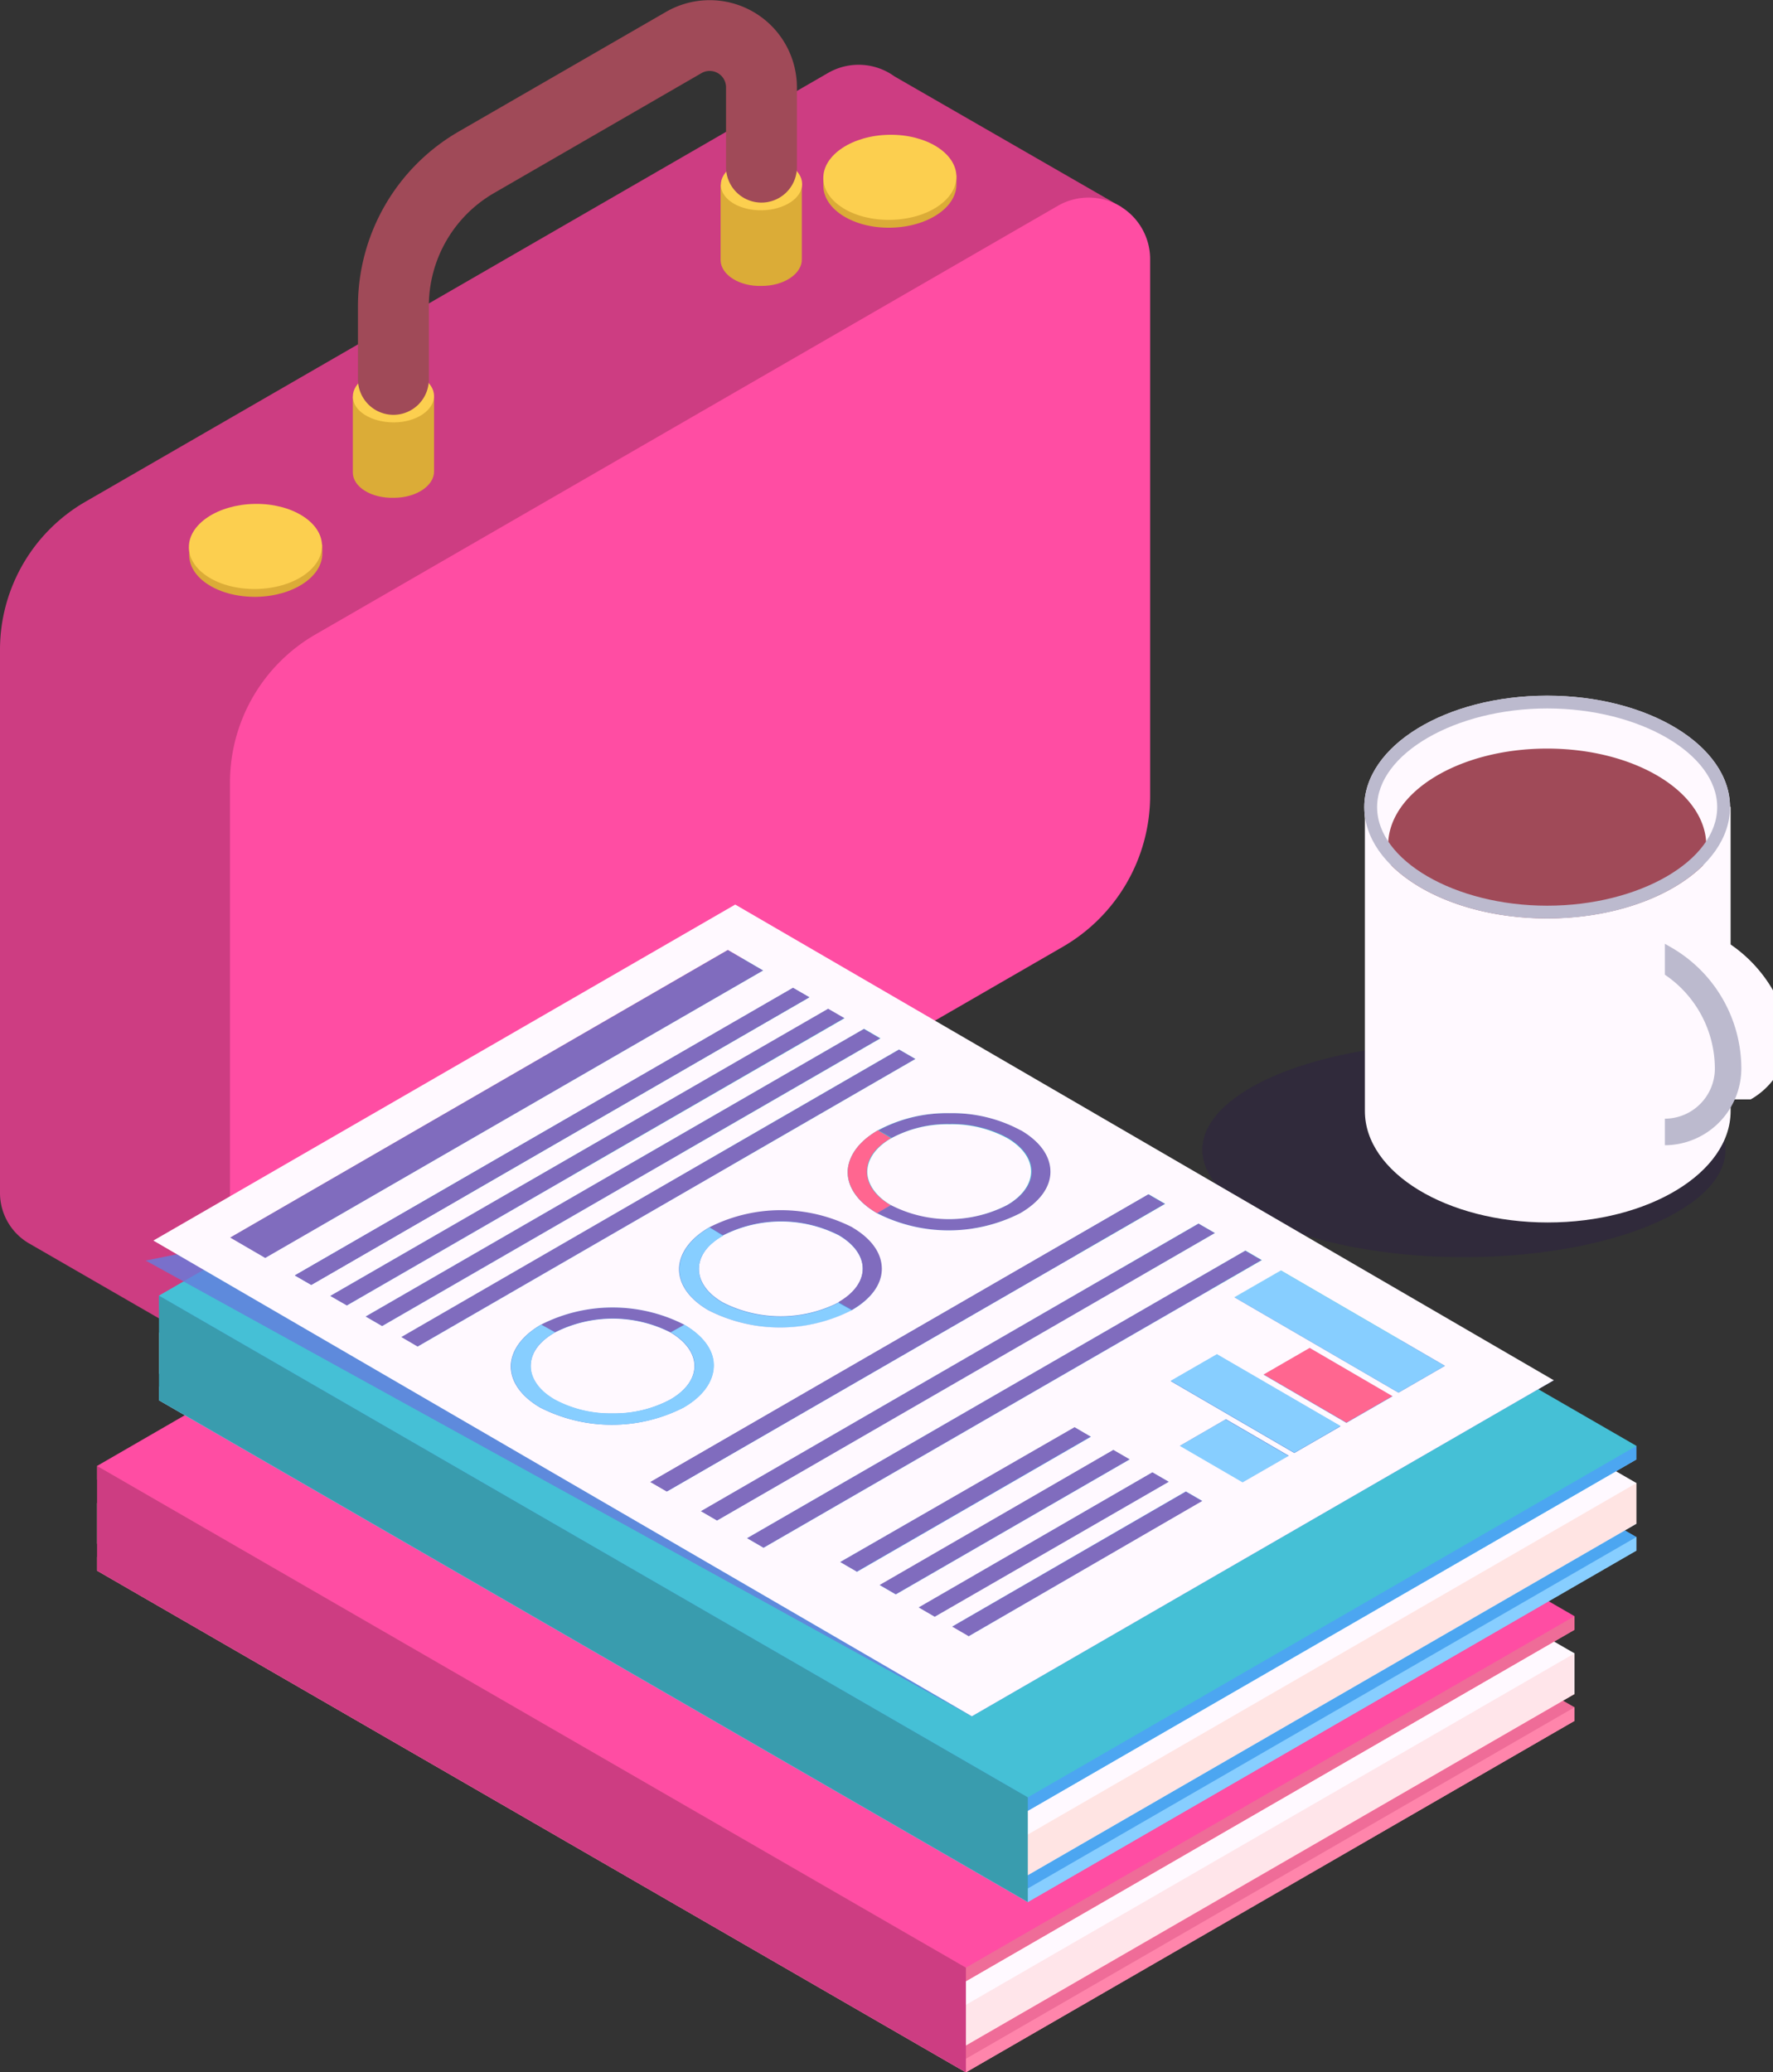
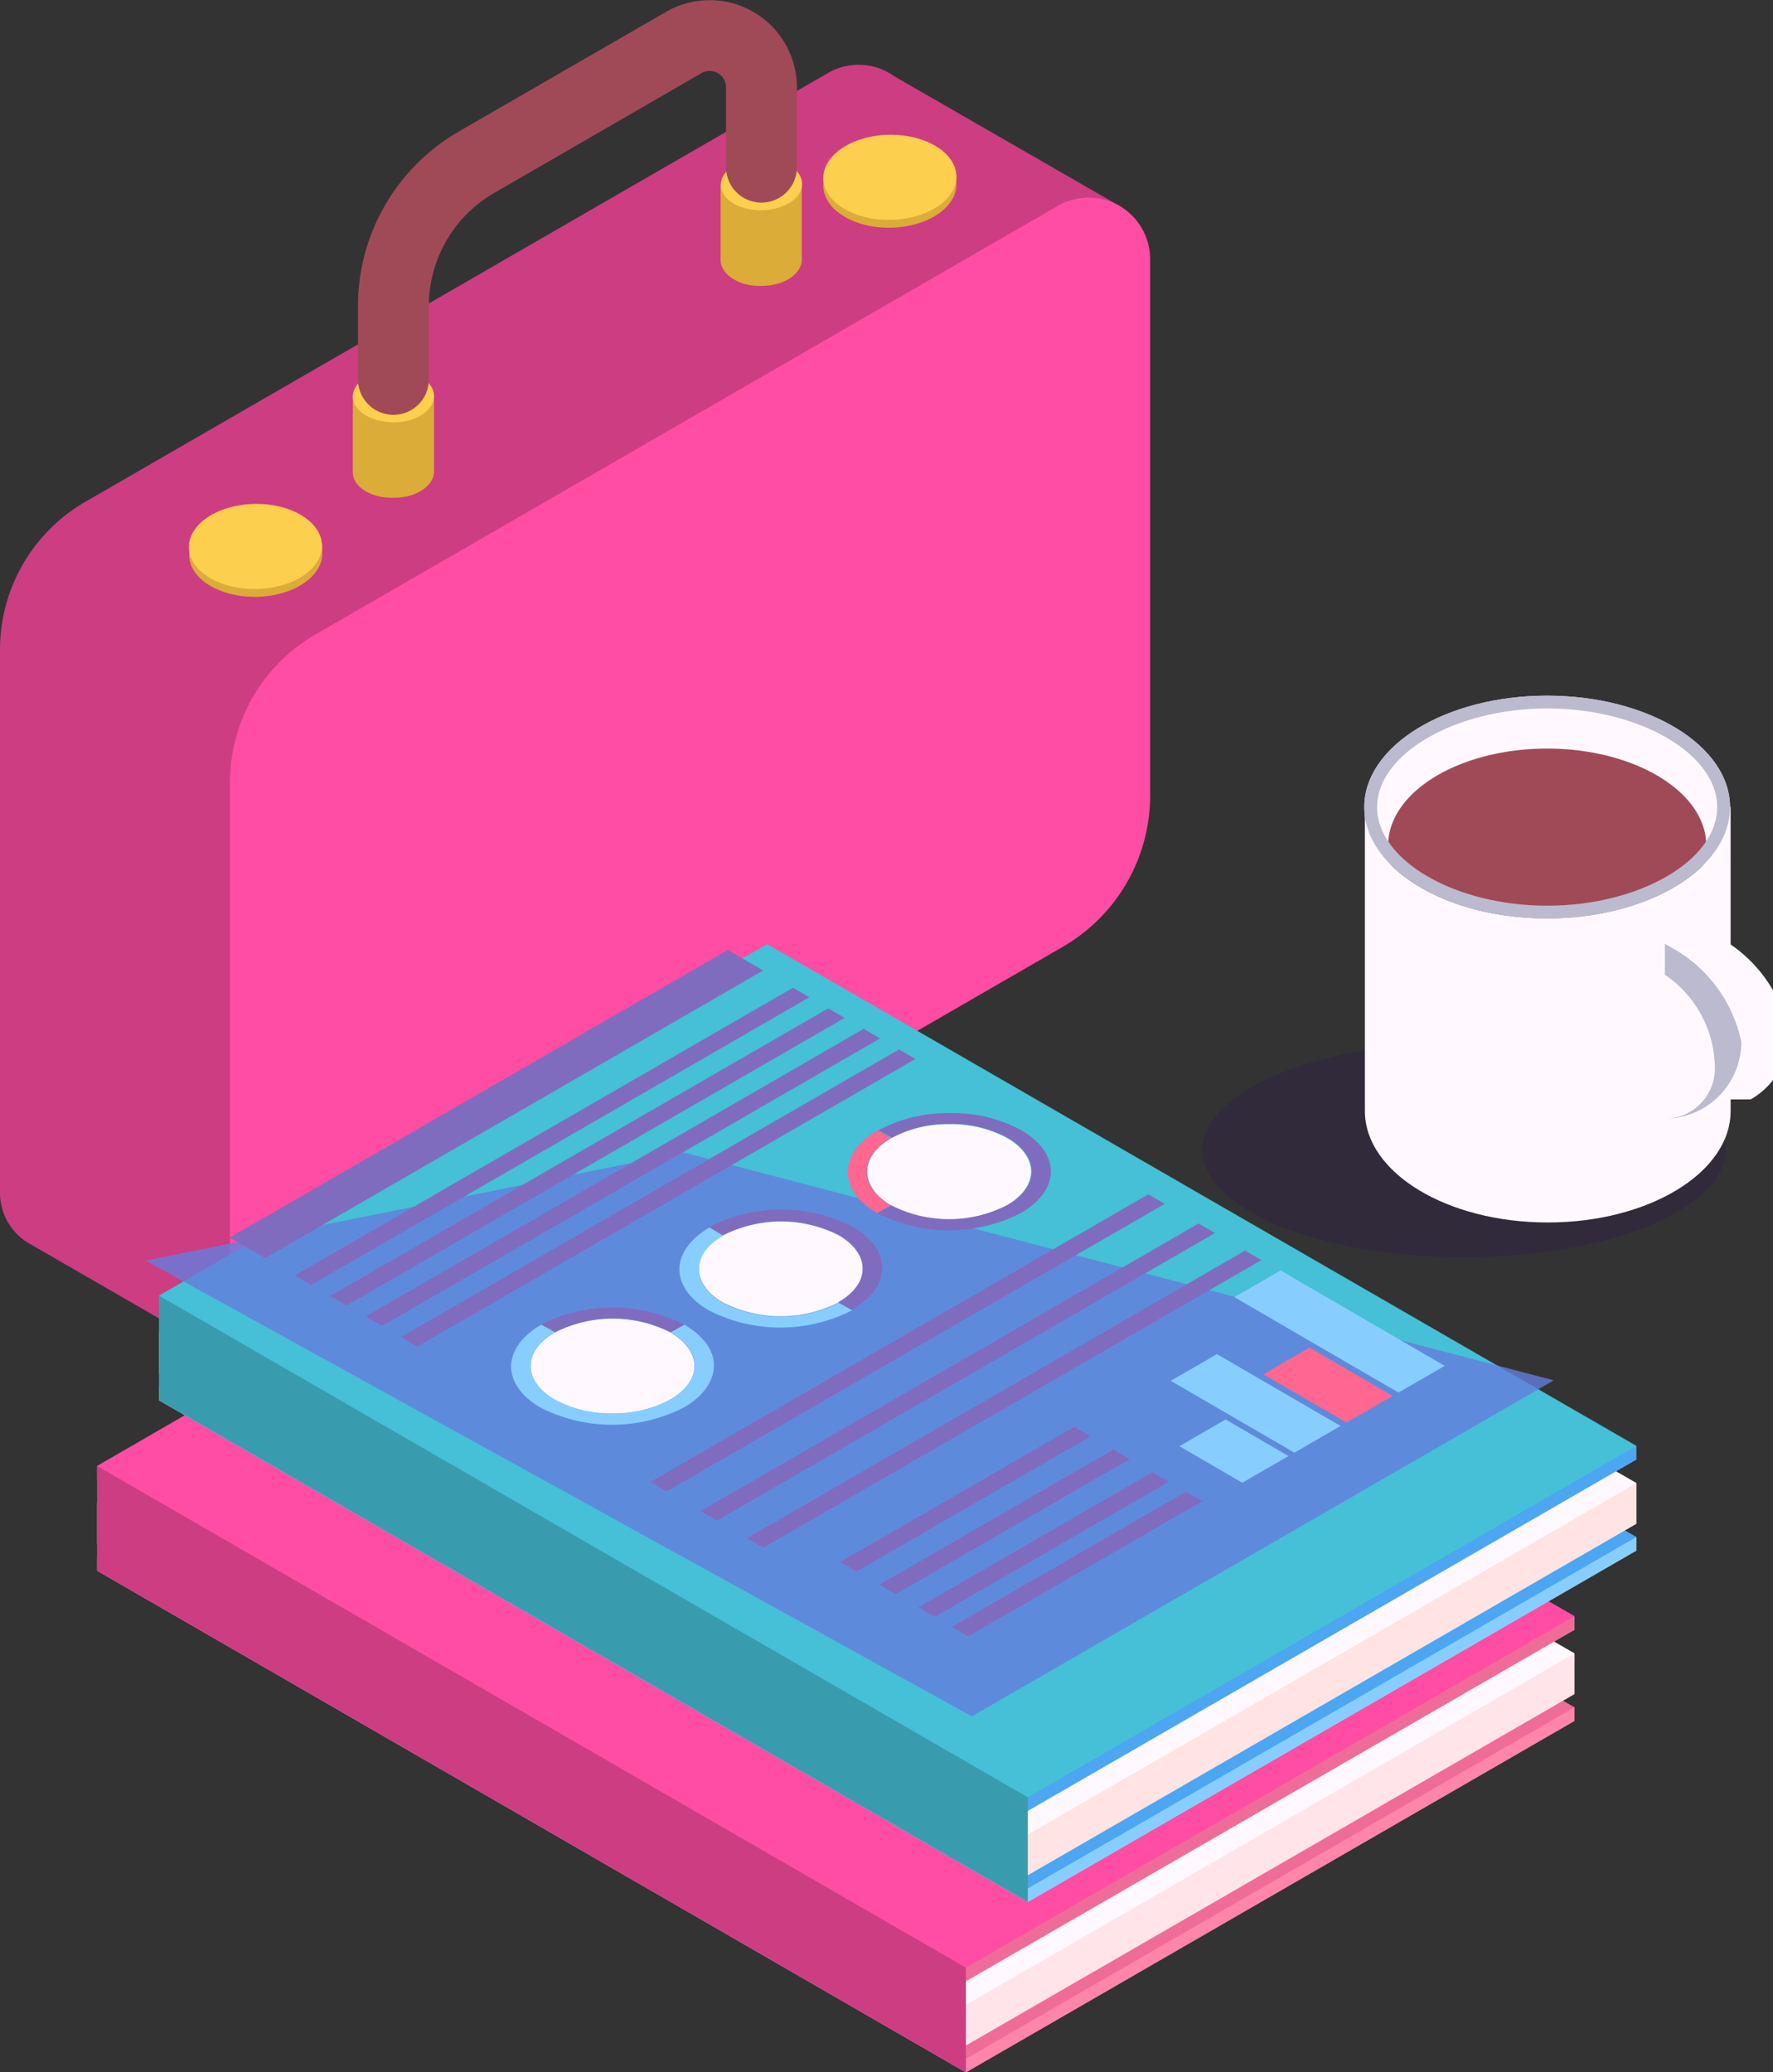
<svg xmlns="http://www.w3.org/2000/svg" viewBox="0 0 235.12 274.76">
  <rect x="0" y="0" width="235.12" height="274.76" fill="#333333" stroke="none" />
  <defs>
    <style>.cls-1{fill:#29144d;opacity:0.3;}.cls-2{fill:#fff9ff;}.cls-3{fill:#a04a58;}.cls-4{fill:#bcbace;}.cls-5{fill:#cd3d82;}.cls-6{fill:#ff4da3;}.cls-7{fill:#dbac37;}.cls-8{fill:#fccf4f;}.cls-9{fill:#ff85ab;}.cls-10{fill:#ef6c98;}.cls-11{fill:#ffe5ea;}.cls-12{fill:#87ceff;}.cls-13{fill:#4ca6f1;}.cls-14{fill:#ffe4e3;}.cls-15{fill:#45c0d6;}.cls-16{fill:#399cae;}.cls-17{fill:#647ddd;opacity:0.8;}.cls-18{fill:#806cbe;}.cls-19{isolation:isolate;}.cls-20{fill:#ff6690;}</style>
  </defs>
  <title>Fichier 308</title>
  <g id="Calque_2" data-name="Calque 2">
    <g id="pres-dashboard">
      <ellipse class="cls-1" cx="194.13" cy="152.45" rx="34.69" ry="14.23" />
      <path class="cls-2" d="M213,96.25l-32,10.76v40.3c0,8.16,10.86,14.77,24.25,14.77s24.25-6.61,24.25-14.77V107Z" />
      <ellipse class="cls-2" cx="205.17" cy="107.01" rx="24.25" ry="14.77" />
      <path class="cls-3" d="M184.53,114.76c4.27,4.21,11.92,7,20.64,7s16.38-2.81,20.65-7a8.3,8.3,0,0,0,.45-2.66c0-7.09-9.45-12.85-21.1-12.85S184.08,105,184.08,112.1A8,8,0,0,0,184.53,114.76Z" />
      <path class="cls-4" d="M205.17,93.93c12.23,0,22.55,6,22.55,13.08s-10.32,13.07-22.55,13.07-22.55-6-22.55-13.07S193,93.93,205.17,93.93m0-1.7c-13.39,0-24.25,6.62-24.25,14.78s10.86,14.77,24.25,14.77,24.25-6.62,24.25-14.77-10.85-14.78-24.25-14.78Z" />
      <path class="cls-2" d="M225.86,123.29l-.89-.51v0h0v0h0v0h0v0h0v0h0v0h0v0h0v0h0v0h0v0h0v0h0v0h0v0h0v0h0v0h0v0h0v0h0v0h0v0h0v0h0v0h0v0h0v0h0v0h0v0h0v0h0v0h0v0h0v0h0v0h0v0h0v0h0v0h0v0h0v0h0v0h0v0h0v0h0v0h0v0h0v0h0v0h0v0h0v0h-.05v0h0v0h0v0h0v0h0v0h0v0h0v0h0v0h0v0h0v0h0v0h0v0h0v0h0v0h0v0h0v0h0v0h0v0h0v0h0v0h0v0h0v0h0v0h0v0h0v0h0v0h0v0h0v0h0v0h0v0h0v0h-.05v0h0v0h0v0h0v0h0v0h0v0h0v0h0v0h0v0h0v0H223v0h0v0h0v0h0v0h0v0h0v0h0v0h0v0h0v0h0v0h0v0h0v0h0v0h0v0h-.05v0h0v0h0v0h0v0h0v0h0v0h0v0h0v0h0v0h0v0h0v0h0v0h0v0h0v0h0v0h0v0h0v0h0v0h0v0h0v0h0v0h0v0h0v0h0v0h0v0h0v0h0v0h0v0h0v0h0v0h0v0h0v0h0v0h0v0h0v0h0v0h0v0h0v0h0v0h0v0h0v0h0v0h0v0h0v0h0v0h0v0h0v0h0v0h0v0h0v0h0v0h0v0h0v0h0v0h0v0h0v0h0v0h0v0h0v0h0v0h0v0h0v0h0v0h0v0h0v0h0v0h0v0h0v0h0v0h0v0h0v0h0v0h0v0h0v0h0v0h0v0h0v0h-.05v0h0v4.1a15.06,15.06,0,0,1,6.63,12.44,6.63,6.63,0,0,1-1.51,4.23,7.28,7.28,0,0,1-.93.07h-4.19v3.52a10.07,10.07,0,0,0,5.07-1.38h4.2a10.06,10.06,0,0,0,5.07-8.79A18.57,18.57,0,0,0,225.86,123.29Z" />
-       <path class="cls-4" d="M221.67,125.64l-.89-.51v4.1a15.06,15.06,0,0,1,6.63,12.44,6.65,6.65,0,0,1-6.63,6.65v3.52a10.19,10.19,0,0,0,10.14-10.17A18.56,18.56,0,0,0,221.67,125.64Z" />
+       <path class="cls-4" d="M221.67,125.64l-.89-.51v4.1a15.06,15.06,0,0,1,6.63,12.44,6.65,6.65,0,0,1-6.63,6.65a10.19,10.19,0,0,0,10.14-10.17A18.56,18.56,0,0,0,221.67,125.64Z" />
      <path class="cls-5" d="M148.73,27.46,118.62,10.13h0a8.11,8.11,0,0,0-8.84-.44L11.33,66.52A22.66,22.66,0,0,0,0,86.14v72a7.75,7.75,0,0,0,4,6.8l30.4,17.54,3-5.47V150.11l73.07-42.18A23.19,23.19,0,0,0,122,87.87V45.33Z" />
      <path class="cls-6" d="M41.83,84.12l98.45-56.83a8.16,8.16,0,0,1,12.24,7.07v71.11a23.16,23.16,0,0,1-11.58,20.06l-98.7,57a7.83,7.83,0,0,1-11.74-6.78v-72A22.66,22.66,0,0,1,41.83,84.12Z" />
      <path class="cls-7" d="M52.23,66c3,0,5.36-1.62,5.33-3.52V52.38l-10.77.23V62.68C46.82,64.58,49.25,66.08,52.23,66Z" />
      <path class="cls-8" d="M52.12,49.09c-3,0-5.36,1.62-5.33,3.52S49.25,56,52.23,56s5.36-1.63,5.33-3.53S55.09,49,52.12,49.09Z" />
      <path class="cls-7" d="M101,37.91c3,0,5.36-1.63,5.33-3.53V24.25l-10.77.24V34.55C95.63,36.45,98.06,38,101,37.91Z" />
      <path class="cls-8" d="M100.92,21c-3,.05-5.36,1.63-5.33,3.53s2.47,3.4,5.45,3.35,5.36-1.62,5.33-3.52S103.9,20.91,100.92,21Z" />
      <path class="cls-3" d="M52.17,55a4.71,4.71,0,0,1-4.7-4.7V40.55A26.74,26.74,0,0,1,60.8,17.46L88.33,1.57a11.57,11.57,0,0,1,17.35,10V22.16a4.7,4.7,0,0,1-9.4,0V11.59A2.17,2.17,0,0,0,93,9.71L65.51,25.6a17.3,17.3,0,0,0-8.64,14.95v9.79A4.7,4.7,0,0,1,52.17,55Z" />
      <path class="cls-7" d="M34,79.13c4.87-.08,8.79-2.67,8.74-5.79V72.2l-17.65.39v1C25.1,76.74,29.09,79.2,34,79.13Z" />
      <path class="cls-8" d="M33.79,66.81c-4.88.08-8.79,2.66-8.74,5.78s4,5.58,8.92,5.5,8.78-2.67,8.73-5.78S38.66,66.73,33.79,66.81Z" />
      <path class="cls-7" d="M118.09,30.19c4.88-.08,8.79-2.67,8.74-5.78V23.26l-17.65.39v1C109.23,27.8,113.22,30.27,118.09,30.19Z" />
      <path class="cls-8" d="M117.91,17.87c-4.87.08-8.78,2.67-8.73,5.78s4,5.58,8.91,5.5,8.79-2.67,8.74-5.78S122.79,17.79,117.91,17.87Z" />
      <polygon class="cls-9" points="208.8 228.16 93.52 161.64 12.87 208.24 128.09 274.76 208.8 228.16" />
      <polygon class="cls-9" points="12.87 206.44 12.87 208.24 128.09 274.76 208.8 228.16 208.8 226.36 12.87 206.44" />
      <polygon class="cls-10" points="208.8 226.36 93.52 159.84 12.87 206.44 128.09 272.96 208.8 226.36" />
      <polygon class="cls-9" points="208.8 224.6 93.52 158.09 12.87 204.68 128.09 271.2 208.8 224.6" />
      <polygon class="cls-11" points="12.87 199.29 12.87 204.68 128.09 271.2 208.8 224.6 208.8 219.21 12.87 199.29" />
      <polygon class="cls-2" points="208.8 219.21 93.52 152.7 12.87 199.29 128.09 265.81 208.8 219.21" />
      <polygon class="cls-9" points="208.8 216.08 93.52 149.56 12.87 196.15 128.09 262.68 208.8 216.08" />
      <polygon class="cls-10" points="12.87 194.36 12.87 196.15 128.09 262.68 208.8 216.08 208.8 214.28 12.87 194.36" />
      <polygon class="cls-6" points="208.8 214.28 93.52 147.76 12.87 194.36 128.09 260.88 208.8 214.28" />
      <polygon class="cls-5" points="128.09 260.88 128.09 274.76 12.87 208.24 12.87 194.36 128.09 260.88" />
      <polygon class="cls-12" points="217.01 205.58 101.73 139.06 21.08 185.65 136.3 252.18 217.01 205.58" />
      <polygon class="cls-12" points="21.08 183.86 21.08 185.65 136.3 252.18 217.01 205.58 217.01 203.78 21.08 183.86" />
      <polygon class="cls-13" points="217.01 203.78 101.73 137.26 21.08 183.86 136.3 250.38 217.01 203.78" />
      <polygon class="cls-12" points="217.01 202.02 101.73 135.5 21.08 182.1 136.3 248.62 217.01 202.02" />
      <polygon class="cls-14" points="21.08 176.71 21.08 182.1 136.3 248.62 217.01 202.02 217.01 196.63 21.08 176.71" />
      <polygon class="cls-2" points="217.01 196.63 101.73 130.12 21.08 176.71 136.3 243.23 217.01 196.63" />
      <polygon class="cls-12" points="217.01 193.5 101.73 126.98 21.08 173.57 136.3 240.09 217.01 193.5" />
      <polygon class="cls-13" points="21.08 171.78 21.08 173.57 136.3 240.09 217.01 193.5 217.01 191.7 21.08 171.78" />
      <polygon class="cls-15" points="217.01 191.7 101.73 125.18 21.08 171.78 136.3 238.3 217.01 191.7" />
      <polygon class="cls-16" points="136.3 238.3 136.3 252.18 21.08 185.65 21.08 171.78 136.3 238.3" />
      <polygon class="cls-17" points="128.88 227.56 19.32 167.13 90.66 152.8 206.05 183.01 128.88 227.56" />
      <path class="cls-18" d="M124.73,152.6a3.38,3.38,0,0,1,3.18,0c.89.52,1,1.29,0,1.83a3.36,3.36,0,0,1-3.17,0C123.88,153.93,123.77,153.16,124.73,152.6Zm2.27.55a1.55,1.55,0,0,0-1.47-.09c-.39.23-.36.58.13.87a1.56,1.56,0,0,0,1.49.08c.37-.22.34-.58-.15-.86" />
      <g class="cls-19">
        <path class="cls-2" d="M125.66,153.93a1.56,1.56,0,0,0,1.49.08c.37-.22.34-.58-.15-.86a1.55,1.55,0,0,0-1.47-.09C125.14,153.29,125.17,153.64,125.66,153.93Z" />
        <polygon class="cls-18" points="121.16 154.74 120.19 155.3 130.83 156.4 131.8 155.84 121.16 154.74" />
        <path class="cls-2" d="M126.38,157.23a1.53,1.53,0,0,0-1.5-.08c-.37.21-.34.57.15.86a1.54,1.54,0,0,0,1.48.08C126.91,157.86,126.87,157.51,126.38,157.23Z" />
        <path class="cls-18" d="M118.17,159.79l-1.81,1.05a20.93,20.93,0,0,0,19,0c2.54-1.47,4-3.42,4-5.49s-1.37-4-3.9-5.49a19.09,19.09,0,0,0-9.47-2.28,19.31,19.31,0,0,0-9.49,2.28l1.8,1a15.62,15.62,0,0,1,7.69-1.84,15.45,15.45,0,0,1,7.66,1.84c2,1.19,3.16,2.77,3.16,4.45s-1.15,3.26-3.21,4.44a16.85,16.85,0,0,1-15.35,0Z" />
        <polygon class="cls-18" points="30.47 164.08 35.16 166.81 101.21 128.67 96.52 125.94 30.47 164.08" />
        <path class="cls-2" d="M103.42,166.77a1.54,1.54,0,0,0,1.48.08c.38-.22.35-.58-.14-.86a1.55,1.55,0,0,0-1.47-.09C102.89,166.13,102.94,166.48,103.42,166.77Z" />
        <path class="cls-2" d="M95.85,172.68c-2.12-1.23-3.23-2.87-3.16-4.6s1.22-3.14,3.21-4.29a16.93,16.93,0,0,1,15.35,0c2,1.18,3.16,2.76,3.16,4.44s-1.15,3.26-3.21,4.45a16.93,16.93,0,0,1-15.35,0Z" />
        <path class="cls-2" d="M104.14,170.07a1.53,1.53,0,0,0-1.5-.08c-.38.21-.34.57.15.86a1.54,1.54,0,0,0,1.48.08C104.66,170.7,104.63,170.35,104.14,170.07Z" />
        <polygon class="cls-18" points="43.79 171.82 45.96 173.09 112.02 134.95 109.84 133.69 43.79 171.82" />
        <polygon class="cls-18" points="48.48 174.55 50.66 175.81 116.71 137.68 114.53 136.41 48.48 174.55" />
        <path class="cls-18" d="M94.1,162.74l1.8,1c-2,1.15-3.12,2.67-3.21,4.29s1,3.37,3.16,4.6c-2.12-1.23-3.23-2.87-3.16-4.6s1.22-3.14,3.21-4.29a16.93,16.93,0,0,1,15.35,0c2,1.18,3.16,2.76,3.16,4.44s-1.15,3.26-3.21,4.45l1.8,1a20.91,20.91,0,0,1-19,0,20.91,20.91,0,0,0,19,0c2.54-1.46,4-3.41,4-5.49s-1.37-4-3.9-5.49a20.93,20.93,0,0,0-19,0Z" />
        <path class="cls-12" d="M94.1,162.74c-2.45,1.42-3.86,3.3-4,5.3-.1,2.15,1.28,4.17,3.89,5.69a20.91,20.91,0,0,0,19,0l-1.8-1a16.93,16.93,0,0,1-15.35,0c-2.12-1.23-3.23-2.87-3.16-4.6s1.22-3.14,3.21-4.29Z" />
        <polygon class="cls-18" points="53.17 177.27 55.34 178.54 121.4 140.4 119.22 139.14 53.17 177.27" />
        <path class="cls-2" d="M81.18,179.6a1.55,1.55,0,0,0,1.48.09c.38-.22.34-.57-.14-.86a1.57,1.57,0,0,0-1.48-.09C80.65,179,80.7,179.32,81.18,179.6Z" />
        <path class="cls-2" d="M73.53,185.57c-2.12-1.23-3.24-2.87-3.16-4.61s1.22-3.14,3.21-4.29a16.93,16.93,0,0,1,15.35,0c2,1.19,3.16,2.77,3.16,4.45s-1.15,3.26-3.21,4.45a15.73,15.73,0,0,1-7.69,1.84A15.55,15.55,0,0,1,73.53,185.57Z" />
        <path class="cls-2" d="M81.9,182.91a1.56,1.56,0,0,0-1.5-.09c-.37.22-.34.58.15.87a1.52,1.52,0,0,0,1.48.08C82.42,183.54,82.38,183.19,81.9,182.91Z" />
        <polygon class="cls-12" points="163.69 171.98 185.45 184.63 191.58 181.09 169.82 168.44 163.69 171.98" />
        <path class="cls-18" d="M71.78,175.63l1.8,1c-2,1.15-3.12,2.68-3.21,4.29s1,3.38,3.16,4.61c-2.12-1.23-3.24-2.87-3.16-4.61s1.22-3.14,3.21-4.29a16.93,16.93,0,0,1,15.35,0l1.81-1a20.93,20.93,0,0,0-19,0Z" />
        <polygon class="cls-20" points="167.53 182.21 178.55 188.61 184.68 185.08 173.66 178.67 167.53 182.21" />
        <polygon class="cls-12" points="156.41 191.74 164.74 196.59 170.87 193.05 162.53 188.2 156.41 191.74" />
        <polygon class="cls-18" points="92.89 200.36 95.06 201.62 161.12 163.48 158.94 162.22 92.89 200.36" />
        <polygon class="cls-18" points="99.06 203.94 101.23 205.2 167.28 167.07 165.11 165.81 99.06 203.94" />
        <polygon class="cls-18" points="111.41 207.1 113.58 208.36 144.63 190.44 142.46 189.17 111.41 207.1" />
        <polygon class="cls-18" points="116.6 210.11 118.77 211.37 149.82 193.45 147.64 192.19 116.6 210.11" />
        <polygon class="cls-18" points="121.78 213.12 123.95 214.38 155 196.46 152.82 195.19 121.78 213.12" />
        <polygon class="cls-18" points="126.22 215.7 128.39 216.96 159.44 199.04 157.26 197.78 126.22 215.7" />
-         <path class="cls-2" d="M206.05,183l-77.17,44.55L20.34,164.48,97.5,119.93Zm-93-20.27a20.93,20.93,0,0,0-19,0c-2.45,1.42-3.86,3.3-4,5.3-.1,2.15,1.28,4.17,3.89,5.69a20.91,20.91,0,0,0,19,0c2.54-1.46,4-3.41,4-5.49s-1.37-4-3.9-5.49M90.74,175.63a20.93,20.93,0,0,0-19,0c-2.45,1.42-3.86,3.3-4,5.29-.1,2.15,1.28,4.17,3.89,5.7a20.91,20.91,0,0,0,19,0c2.53-1.46,3.95-3.41,4-5.49s-1.37-4-3.9-5.49m44.64-25.77a19.09,19.09,0,0,0-9.47-2.28,19.31,19.31,0,0,0-9.49,2.28c-2.45,1.41-3.85,3.29-4,5.29-.11,2.15,1.27,4.17,3.89,5.69a20.93,20.93,0,0,0,19,0c2.54-1.47,4-3.42,4-5.49s-1.37-4-3.9-5.49M35.15,166.8l66.06-38.13-4.69-2.73-66,38.14,4.68,2.72m15.51,9,66.05-38.13-2.18-1.27L48.48,174.55l2.18,1.26m-9.38-5.45,66.05-38.13L105.16,131,39.1,169.1l2.18,1.26M46,173.09,112,135l-2.18-1.26L43.79,171.82,46,173.09m9.38,5.45L121.4,140.4l-2.18-1.26-66,38.13,2.17,1.27m45.89,26.66,66.06-38.13-2.18-1.27L99.06,203.94l2.17,1.26m-6.17-3.58,66.06-38.14-2.18-1.26-66,38.14,2.17,1.26m-6.66-3.87,66.06-38.14-2.18-1.26-66,38.14,2.17,1.26m97-13.12,6.13-3.54-21.76-12.65L163.69,172l21.76,12.65m-13.81,8,6.13-3.54-16.39-9.52-6.12,3.53,16.38,9.53m6.91-4,6.13-3.53-11-6.41-6.13,3.54,11,6.4m-59.78,22.76,31.05-17.92-2.18-1.26-31,17.92,2.17,1.26m-5.19-3,31.05-17.92-2.17-1.27L111.41,207.1l2.17,1.26m10.37,6L155,196.46l-2.18-1.26-31,17.92,2.17,1.26m4.44,2.58L159.44,199l-2.18-1.26-31,17.92,2.17,1.26m36.35-20.38,6.13-3.53-8.34-4.85-6.12,3.54,8.33,4.84" />
        <path class="cls-20" d="M116.42,149.86c-2.45,1.41-3.85,3.29-4,5.29-.11,2.15,1.27,4.17,3.89,5.69l1.81-1.05c-2.12-1.23-3.23-2.86-3.15-4.61s1.22-3.14,3.2-4.28Z" />
        <path class="cls-2" d="M136.73,155.35c0-1.68-1.12-3.26-3.16-4.45a15.45,15.45,0,0,0-7.66-1.84,15.62,15.62,0,0,0-7.69,1.84c-2,1.14-3.11,2.67-3.2,4.28s1,3.38,3.15,4.61a16.85,16.85,0,0,0,15.35,0C135.58,158.61,136.71,157,136.73,155.35Z" />
        <polygon class="cls-18" points="39.1 169.1 41.28 170.36 107.33 132.22 105.16 130.96 39.1 169.1" />
        <path class="cls-12" d="M71.78,175.63c-2.45,1.42-3.86,3.3-4,5.29-.1,2.15,1.28,4.18,3.89,5.7a20.91,20.91,0,0,0,19,0c2.53-1.46,3.95-3.41,4-5.49s-1.37-4-3.9-5.49l-1.81,1c2,1.19,3.16,2.77,3.16,4.45s-1.15,3.26-3.21,4.45a15.73,15.73,0,0,1-7.69,1.84,15.55,15.55,0,0,1-7.66-1.84c-2.12-1.23-3.24-2.87-3.16-4.61s1.22-3.14,3.21-4.29Z" />
        <polygon class="cls-12" points="155.25 183.07 171.65 192.6 177.77 189.06 161.38 179.54 155.25 183.07" />
        <polygon class="cls-18" points="86.23 196.49 88.4 197.75 154.46 159.61 152.28 158.35 86.23 196.49" />
      </g>
    </g>
  </g>
</svg>